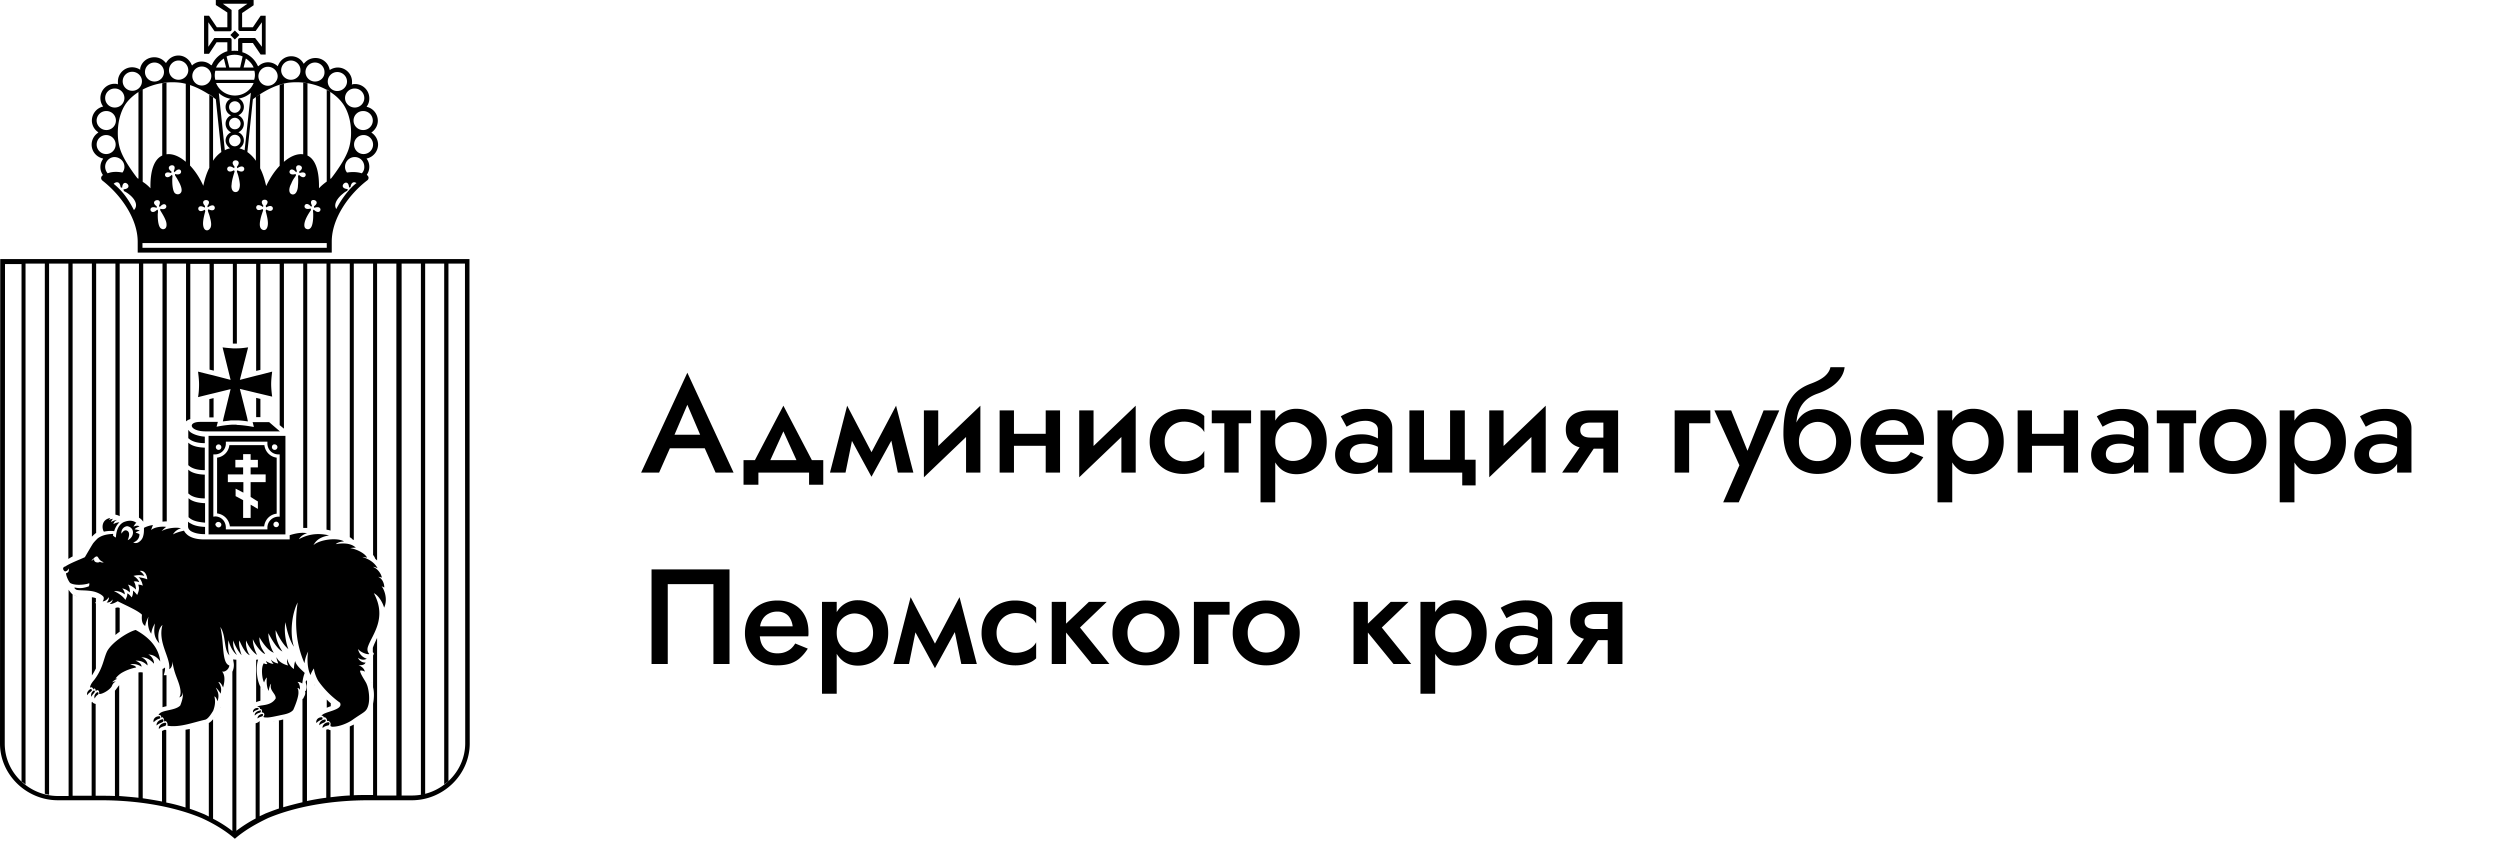
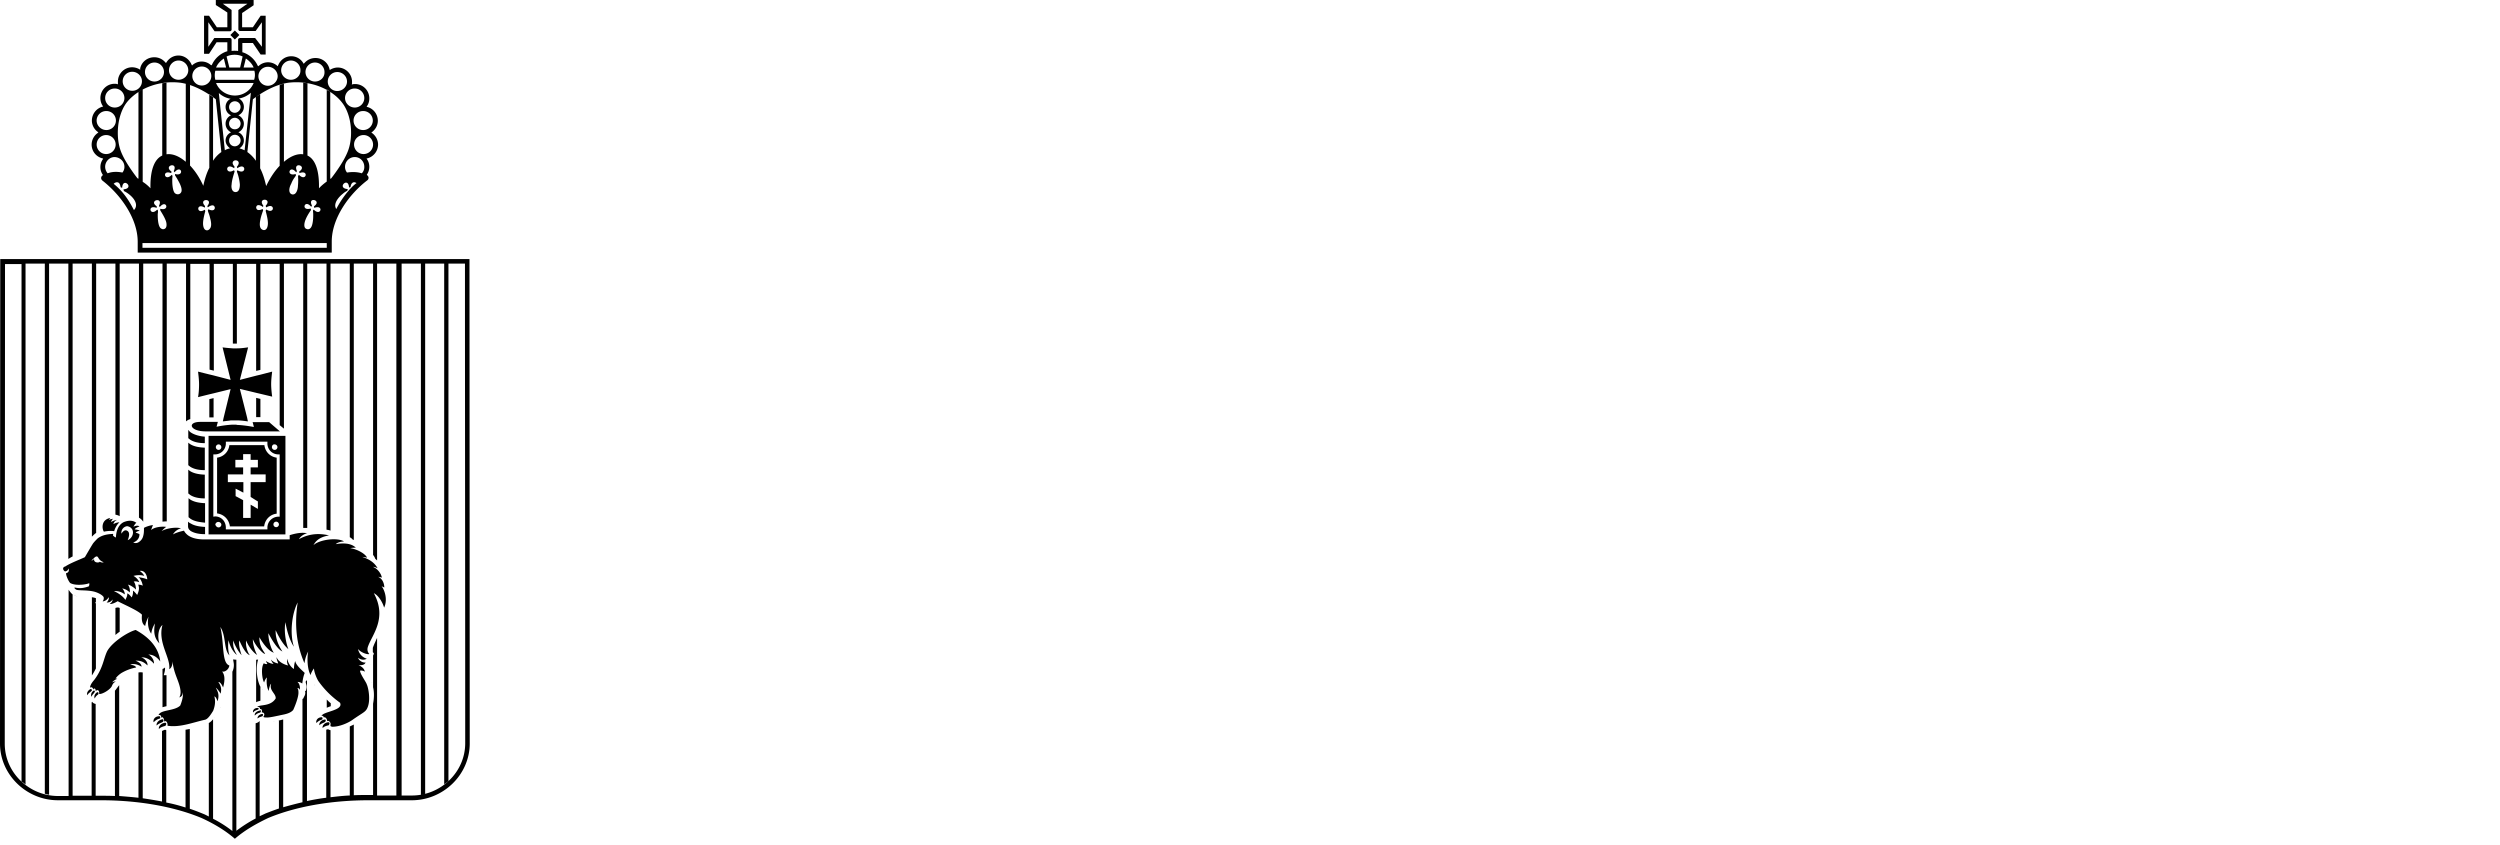
<svg xmlns="http://www.w3.org/2000/svg" width="222" height="75" fill="none">
  <path fill="#000" fill-rule="evenodd" d="M5.136 71.063h3.802c3.424 0 6.56.577 8.96 1.577 1.068.488 2.09 1.088 2.958 1.843.867-.755 1.89-1.333 2.957-1.843 2.401-1 5.514-1.577 8.96-1.577h3.802c2.78 0 5.137-2.265 5.137-5.041l-.023-43.015H.022L0 66.022c0 2.776 2.357 5.04 5.136 5.04Zm15.898 2.754c-.067.066-.134.088-.178.133l.178-.133Zm18.41-50.41v46.235c.133-.09.244-.178.378-.29V23.407h1.467c0 14.19.022 28.403.022 42.594 0 2.576-2.179 4.64-4.736 4.64h-.911V23.407h1.712v47.168a2.33 2.33 0 0 0 .378-.088v-47.08h1.69Zm-24.592 41.46h.045-.045Zm3.691-.644s.023 0 .023-.022l-.023.022Zm-.022.022s.022 0 .022-.022c0 .022 0 .022-.022.022Zm-.044.022c.022 0 .044-.022.044-.022-.022.022-.022.022-.044.022Zm-.023.023s.023 0 .023-.023l-.023.023Zm-.088.022h.066-.066Zm-.023 0h.023-.023Zm-.044.022h.044-.044Zm-.045 0h.023-.023Zm1.334-1.51c0-.022 0-.022.023-.044 0 0 0 .022-.023.044Zm-.555.955c.022-.022.022-.045.044-.045l-.044.045Zm5.625.244c.044 0 .067-.022.111-.022-.044.022-.067.022-.111.022Zm-.378.067h.067c0-.022-.023 0-.067 0Zm-.067 0h.067-.067Zm-.178.022h.067-.067Zm-.489 0h.067-.067Zm9.339-5.063.022-.022s0 .022-.022.022Zm-.067.089c0-.023 0 0 0 0 0-.023 0 0 0 0Zm.156 1.399c0-.023-.023-.045-.023-.067 0 .022.023.044.023.067Zm.066.089c0-.023-.022-.045-.022-.067 0 .022 0 .044.022.067Zm.067.177c0-.022-.022-.044-.022-.066l.022.066Zm-18.321 1.91v-2.754h-.245c.067-.244.134-.444.111-.688a.592.592 0 0 1-.222.133v3.398c.089-.022.222-.067.356-.089Zm8.493-1.466.023.023c0-.023 0-.023-.023-.023Zm0-.044.023.022c-.023 0-.023 0-.023-.022Zm-.066-.067.022.022-.022-.022Zm-.067-.11s0 .021.022.021c0 0-.022 0-.022-.022Zm-.022-.023s0 .022.022.022l-.022-.022Zm-.534 1.51c-.022.022-.022.022 0 0-.022.022-.022.022 0 0Zm.022-.022s-.022.022-.022.044l.022-.044Zm.023-.022c-.023 0-.023.022 0 0-.023 0-.023.022 0 0Zm0-.023c0 .023 0 .023 0 0 0 .023 0 .023 0 0Zm.11-3.864v3.776c.112-.067.245-.09.379-.134V60.96v.022c-.334-.622-.423-1.732-.2-2.42-.045.021-.112.021-.178.021Zm5.76 3.02c.022.023.044.045.044.067 0-.044-.022-.044-.045-.066Zm-.556-.754c.022.022.022.044.044.066-.022-.022-.044-.044-.044-.066Zm-.067-.111c.022.022.022.044.044.066-.022-.022-.044-.044-.044-.066Zm1.134 1.376v.733c.067-.022.222-.089.356-.133v-.267a2.448 2.448 0 0 1-.356-.333ZM6.804 52.942c.022 0 .022 0 .044.022-.022 0-.044-.022-.044-.022Zm-.134-.045c.023 0 .023 0 .045.023 0 0-.022 0-.045-.023Zm-.066-.022c.022 0 .044.022.066.022-.022 0-.044 0-.066-.022Zm-.045-.022c.022 0 .022.022.045.022-.023-.022-.045-.022-.045-.022Zm3.691 1.133v2.398c.133-.111.245-.2.378-.289v-2.11l-.133-.044a.8.8 0 0 0-.245.045ZM8.516 59.36v-5.774a.169.169 0 0 0-.09-.045c.023-.022.068-.044.09-.066v-.355c-.045-.023-.09-.023-.134-.045-.066-.022-.155-.022-.222-.044v6.95c.133-.2.245-.4.356-.621Zm10.072-23.917v1.62h.378v-1.71l-.378.09Zm4.536 1.599V35.42l-.378-.088v1.71h.378Zm-2.268-24.05a.503.503 0 0 1-.512-.512c0-.288.223-.51.512-.51.289 0 .511.222.511.51 0 .267-.244.511-.511.511ZM27.97 7.24a.844.844 0 1 1 .845-.844c.022.466-.356.844-.845.844Zm4.38 1.465a.844.844 0 0 1-.845.844c-.467 0-.867-.377-.867-.844a.85.85 0 0 1 .867-.844c.467 0 .845.378.845.844Zm.756 1.999a.85.85 0 0 1-.867.844.844.844 0 1 1 0-1.688.85.85 0 0 1 .867.844Zm-3.157-2.62a.844.844 0 1 1 0-1.688c.467 0 .867.377.867.844 0 .466-.4.843-.867.843Zm3.18 4.752a.844.844 0 1 1-1.689 0 .844.844 0 0 1 1.688 0Zm-22.08-4.13a.85.85 0 0 1-.867.843.844.844 0 1 1 0-1.688.85.85 0 0 1 .867.844Zm-.756 1.998a.844.844 0 0 1-.844.844c-.467 0-.868-.378-.868-.844a.85.85 0 0 1 .868-.844c.467 0 .845.378.845.844Zm-.022 2.132a.844.844 0 1 1-1.688 0 .844.844 0 0 1 1.688 0Zm1.468-6.463c.467 0 .867.378.867.844a.85.85 0 0 1-.867.844.844.844 0 1 1 0-1.688Zm2.823.023a.844.844 0 1 1-1.688 0 .844.844 0 0 1 1.688 0Zm8.094-3.02h-1.312c-.133 0-.2.066-.2.155v1c-.09-.023-.2-.023-.29-.023-.11 0-.2 0-.288.022v-1a.152.152 0 0 0-.156-.155h-1.378l-.534.778V1.976l.556.8h1.356a.152.152 0 0 0 .156-.156V.888l-.779-.555h2.18l-.8.555v1.71c0 .09.066.156.155.156H22.7l.556-.778v2.177l-.6-.778Zm-1.334 2.62h-.956l-.245-.977c.222-.111.467-.156.712-.156.244 0 .489.045.711.156l-.222.977Zm-1.245 0h-.89c.134-.333.4-.6.69-.8l.2.8Zm.778 4.02a.503.503 0 0 1-.512-.511c0-.289.223-.511.512-.511.289 0 .511.222.511.51 0 .267-.244.511-.511.511Zm.511.954c0 .289-.222.511-.511.511a.503.503 0 0 1-.512-.51c0-.29.223-.511.512-.511.267 0 .511.244.511.51Zm.356 2.377a4.024 4.024 0 0 0-.467-.178c.245-.133.4-.4.4-.689a.78.78 0 0 0-.489-.732.834.834 0 0 0 .49-.755c0-.334-.2-.622-.49-.755a.81.81 0 0 0 .49-.756c0-.31-.179-.6-.445-.732.4-.067.756-.245 1.067-.511l-.556 5.107Zm.8-7.351h-.889l.2-.8c.29.2.556.467.69.8Zm.045 1.088H19.12a1.622 1.622 0 0 1 0-.8h3.47a1.4 1.4 0 0 1-.023.8Zm-.045.289a1.786 1.786 0 0 1-1.667 1.11c-.734 0-1.401-.444-1.668-1.11h3.335Zm1.268.244a.844.844 0 1 1 0-1.688c.467 0 .867.378.867.844 0 .444-.4.844-.867.844Zm8.338 7.773c-.423-.134-.89-.134-1.312-.067a.79.79 0 0 1-.178-.51c0-.467.378-.867.867-.867.467 0 .845.378.845.866a.786.786 0 0 1-.222.578Zm-6.293-8.306c-.467 0-.867-.377-.867-.844 0-.466.378-.866.867-.866a.85.85 0 0 1 .845.866c.022.467-.378.844-.845.844Zm-14.785 7.728a.79.79 0 0 1-.178.51c-.445-.088-.912-.088-1.312.068a.888.888 0 0 1-.223-.578c0-.466.378-.866.845-.866.49.022.867.4.867.866Zm7.715-8.061a.844.844 0 1 1-1.688 0 .844.844 0 0 1 1.688 0Zm-2.913.333a.844.844 0 0 1-.845-.844c0-.466.378-.866.845-.866.467 0 .867.378.867.866 0 .467-.4.844-.867.844Zm4.58 6.085c-.177.044-.333.089-.467.178l-.533-5.086c.289.267.645.444 1.045.51a.8.8 0 0 0-.445.734c0 .333.2.621.49.732a.81.81 0 0 0-.49.755c0 .334.2.622.49.756-.29.133-.49.4-.49.732 0 .29.178.533.4.689Zm8.605 8.838H12.651v-.422h16.365v.422h.022Zm-16.787.422h17.21v-.977c0-2.087 1.556-4.22 3.157-5.44a.273.273 0 0 0 .11-.223c0-.089-.044-.155-.11-.222l-.045-.044.023-.045c.133-.2.2-.422.2-.666 0-.244-.067-.466-.2-.666l-.045-.067.089-.022a1.28 1.28 0 0 0 .934-1.221c0-.4-.2-.777-.534-1.022l-.066-.044.066-.045c.312-.244.512-.6.512-.999 0-.577-.378-1.066-.912-1.221l-.089-.023.044-.066c.134-.2.2-.422.2-.666v-.023c0-.71-.578-1.265-1.267-1.265-.066 0-.133 0-.2.022l-.089.022.023-.089v-.155c0-.71-.579-1.266-1.268-1.266-.222 0-.445.067-.645.178l-.066.044-.023-.089a1.264 1.264 0 0 0-1.245-.977 1.27 1.27 0 0 0-.978.444l-.067.067-.044-.067a1.223 1.223 0 0 0-1.067-.6c-.512 0-.957.312-1.157.8l-.044.089-.067-.067a1.246 1.246 0 0 0-.778-.288c-.311 0-.6.11-.823.31l-.066.045-.045-.067a2.235 2.235 0 0 0-1.267-1.154l-.09-.023V3.82h.935l.689 1.021h.445V1.4h-.445l-.69 1.022h-.955V1.155l1.022-.689V0h-3.357v.444l1.023.666v1.31h-.934l-.69-1.021h-.444v3.376h.445l.667-1.022h.956v.8l-.09.022c-.555.2-1.022.621-1.267 1.154l-.044.067-.067-.022c-.222-.2-.511-.311-.822-.311-.29 0-.556.111-.779.289l-.066.066-.045-.089c-.2-.466-.645-.799-1.156-.799-.445 0-.823.222-1.067.6l-.045.066-.066-.066a1.27 1.27 0 0 0-.979-.445c-.6 0-1.111.4-1.245.978v.133l-.067-.045a1.34 1.34 0 0 0-.644-.177c-.712 0-1.268.577-1.268 1.266v.244l-.089-.022c-.066-.023-.133-.023-.2-.023-.711 0-1.267.578-1.267 1.266 0 .244.067.489.2.689l.045.066-.09.022a1.286 1.286 0 0 0-.911 1.222c0 .4.2.777.511 1l.067.044-.067.066a1.273 1.273 0 0 0-.533 1.022c0 .577.378 1.066.934 1.221l.089.022-.045.09c-.133.199-.2.421-.2.665 0 .245.067.467.2.667l.022.044-.044.044a.273.273 0 0 0-.111.223c0 .088.044.155.11.222 1.602 1.243 3.136 3.353 3.136 5.44v.955h.022Zm2.513-8.727s.022 0 0 0Zm1.734.666c.022.022.044.022.044.044 0-.022-.022-.022-.044-.044Zm2.09-5.996v6.529c-.267.533-.423 1.088-.534 1.599-.289-.644-.689-1.288-1.178-1.799v-7.15c-.111-.045-.245-.067-.378-.112v6.929c-.467-.4-1.09-.755-1.712-.666V7.35c-.134.022-.245.022-.378.044v6.418c-.956.444-1.067 1.954-1.045 2.909a3.398 3.398 0 0 0-.69-.577V7.95c-.133.067-.244.156-.377.222v7.706a.169.169 0 0 0-.09-.044c-.444-.578-1.111-1.51-1.445-2.332-.511-1.266-.378-3.264.49-4.397.911-1.155 2.69-1.954 4.602-1.777 1.467.134 2.89 1.155 3.313 1.488l.49 4.686a2.73 2.73 0 0 0-.735.777V8.616c-.066-.066-.2-.155-.333-.244Zm6.559 6.018c.022-.022.045-.022.045-.044a.048.048 0 0 1-.045.044Zm-.022.045c0-.023 0 0 0 0 0-.023 0 0 0 0Zm1.867-.733h.023-.023Zm-.066 0h.044-.044Zm2.09-5.752v8.172c-.245.178-.49.378-.69.6.023-.955-.088-2.465-1.022-2.91V7.396c-.111-.022-.245-.022-.378-.044v6.35c-.623-.088-1.245.267-1.712.667V7.439c-.134.023-.245.067-.378.111v7.173c-.49.511-.89 1.155-1.2 1.8-.112-.49-.268-1.067-.534-1.578V8.372c-.134.089-.267.178-.378.244v5.663a3.152 3.152 0 0 0-.756-.777l.489-4.686c.422-.333 1.845-1.354 3.313-1.488 1.912-.177 3.69.6 4.602 1.777.89 1.133 1.023 3.131.49 4.397-.334.822-1.001 1.754-1.446 2.332-.022.022-.044.022-.089.044V8.172a1.251 1.251 0 0 0-.311-.222Zm-8.16-4.441.4-.4-.4-.4-.4.4.4.4Zm4.847 13.48c.044.288.378.377.556.155.133-.155.2-.444.2-.666.022-.2.022-.378.022-.578 0-.044-.022-.266 0-.288l.067-.09.022.023c.623.622.89-.489.044-.178h-.022l-.022-.133c.778-.533-.6-.91-.2-.044l-.067.11-.022-.022c-.578-.688-.912.422-.044.178h.022l.022.111c0 .022-.133.222-.156.245-.11.155-.2.333-.267.51-.088.156-.2.444-.155.666Zm-4.78.066c.333 0 .378-.422.378-.666a4.156 4.156 0 0 0-.267-1.155l.044-.11h.022c.8.465.779-.734 0-.2l-.022.021-.044-.133c.489-.555-.245-.733-.356-.422-.067.133.067.311.156.422l-.045.133-.022-.022c-.778-.533-.8.666 0 .2h.022l.045.111c-.112.355-.245.777-.267 1.155-.045.266.022.666.355.666Zm-4.803-.067c.044-.222-.067-.488-.156-.688a9.621 9.621 0 0 0-.267-.489c-.022-.022-.133-.222-.155-.244v-.11h.022c.845.221.534-.867-.044-.179l-.023.023-.066-.111c.422-.866-.979-.489-.2.044l-.023.133h-.022c-.845-.31-.578.8.044.178l.023-.022.066.089c0 .022-.022.244-.022.288 0 .2 0 .378.022.578.023.2.067.51.2.666.223.2.534.111.6-.155Zm11.473 3.243c.133-.156.178-.467.2-.667.022-.2.022-.377.022-.577 0-.022-.022-.266-.022-.289l.067-.088.022.022c.622.622.89-.489.044-.178h-.022l-.022-.133c.578-.4-.045-.71-.223-.489-.088.111-.022.311.045.422l-.067.111-.022-.022c-.578-.688-.912.422-.044.178h.022l.022.133c-.2.289-.422.644-.534 1-.066.221-.133.621.178.688.111.044.245 0 .334-.111Zm-4.47-.023c.045.112.156.2.29.223.311.022.378-.378.378-.6 0-.355-.111-.755-.2-1.11l.044-.111h.022c.756.466.779-.667 0-.2h-.022l-.044-.134c.644-.688-.779-.755-.2 0l-.045.111-.022-.022c-.134-.11-.467-.266-.556-.022-.044.089 0 .2.067.267.133.088.333.022.467-.045h.022l.044.111c0 .022-.089.245-.089.267a4.053 4.053 0 0 0-.155.555c-.045.222-.09.51 0 .71Zm-8.893-1.532v-.133h.022c.845.222.534-.866-.044-.178l-.023.023-.066-.112c.422-.843-.979-.488-.2.045v.133h-.023c-.845-.31-.578.8.045.178l.022-.022.067.088c0 .023 0 .245-.022.29 0 .199 0 .377.022.576.022.2.067.49.2.667.089.088.222.155.333.11.29-.066.245-.488.178-.688-.11-.333-.333-.688-.511-.977Zm4.47 1.533c.088-.2.044-.49 0-.689-.045-.178-.09-.377-.157-.555a1.867 1.867 0 0 1-.088-.267l.044-.11h.022c.134.066.334.133.467.044a.212.212 0 0 0 .067-.267c-.09-.244-.423-.088-.556.023l-.044.022-.045-.111c.6-.733-.845-.689-.2 0l-.022.133h-.023c-.755-.466-.733.666 0 .2h.023l.044.11c-.089.334-.2.756-.2 1.111 0 .222.067.622.378.6.133-.022.222-.111.29-.244Zm-6.805-1.555a.61.61 0 0 0 .178-.333c.09-.555-.6-1.133-1.067-1.355l-.045-.155h.023c1-.089-.067-1.133-.134-.156v.023l-.133-.045c-.045-.2-.089-.422-.29-.444-.11-.022-.244.044-.333.133.867.71 1.334 1.444 1.801 2.332Zm19.767-2.398c-.09-.045-.178-.09-.267-.067-.178.044-.245.244-.267.422l-.133.044v-.022c-.067-.977-1.134.067-.134.156h.023l-.045.155a1.573 1.573 0 0 0-.4.267c-.311.244-.712.688-.667 1.11.022.089.044.178.089.244.489-.955 1.223-1.887 1.8-2.31Zm2.223 35.82c.089 0 .2.089.245.089-.023-.511-.267-.822-.534-.933.045-.022.267.044.311.066-.022-.244-.289-.755-.778-.954.156-.023.311.088.4.11-.355-.643-.978-.865-1.356-.999.133 0 .334.045.422.067-.133-.333-.867-.755-1.49-.844.157-.044.401-.044.49-.044-.422-.422-1.178-.422-1.779-.311.156-.156.423-.222.734-.245-.623-.377-2.201-.155-2.713.334.334-.667 1.023-.8 1.379-.867-1.178-.288-2.068 0-2.668.334.155-.29.489-.467.734-.533-.245-.023-.623-.111-1.557.177v.378h-7.56c-.51 0-1.067-.067-1.49-.378-.133-.11-.266-.244-.333-.4-.4.09-.756.2-.978.334.067-.156.356-.467.711-.533-.333-.133-1.245-.045-1.734.244.067-.067.267-.289.423-.377-.4-.067-1.09.022-1.357.288.045-.089.067-.2.178-.444-.244 0-.667.156-.8.244 0 .245 0 .489-.067.71a.844.844 0 0 1-.311.49c-.156.133-.356.2-.578.088.422-.133.555-.466.555-.71 0-.045-.177-.111-.333-.156.067-.11.245-.133.356-.177-.045-.045-.312-.111-.445-.111.045-.134.334-.222.422-.267-.177-.133-.4-.022-.533.022.089-.155.2-.333.267-.333-.067-.044-.378-.333-1.023-.11-.222.066-.756.354-.8 1.398-.134-.022-.134-.089-.245-.133-.022-.111.022-.156-.022-.178-.512.023-.979.111-1.357.4-.133.133-.31.31-.422.466-.222.356-.423.711-.712 1.2-.31.155-1.267.51-1.734.821-.333.089-.178.378-.022.444.2-.044.245-.11.311-.266.067.244-.022.377-.222.422-.022.155.155.622.356.866.467.288 1.49.133 1.69.022.044.067 0 .267-.045.289-.356.11-.69.222-1.245.089-.022.088.022.11.111.177.178.133.934.022 1.645.2.4.111.756.333.823.489.022.089.022.222-.089.377.311-.044.423-.222.556-.377 0 0 .022.266-.2.466.244.022.378-.067.533-.267-.022.156-.066.267-.266.4.2.045.578-.155.711-.244.578.31 1.801.822 2.157 1.2-.022.243-.067.799.289.998.022-.177.111-.444.289-.821-.089.466-.067 1.066.245 1.51.044-.289.11-.555.333-.91-.111.621-.133 1.243.4 1.776-.2-.577-.11-1.332.267-1.643-.445 1.576.734 2.887.6 3.93.245-.133.29-.466.29-.71.11 1.066.51 1.62.666 2.354.067.31.09.6-.066.866.222-.09.289-.2.311-.467.067.467-.156 1-.222 1.177-.49.511-1.779.356-1.935.866.023-.022.267-.088.245.245.133-.222.311.177.244.333.2-.178.356.133.312.355 1.09.178 2.245-.289 3.335-.533.289-.066.578-.577.711-.777.112-.267.267-.8.112-1.288.133.022.2.2.289.422.178-.578.022-.844-.156-1.2.089.045.356.378.422.534.134-.489-.022-.778-.2-1.044.2 0 .356.333.423.488.2-.71.133-1.154-.09-1.42.268.088.623-.223.646-.534-.69-.222-.445-1.932-.8-3.42.533.8.288 2.066.822 2.532-.111-.2-.178-.888-.09-1.355.068.378.335 1 .735 1.31-.111-.244-.4-.621-.312-1.287.134.488.512 1.065.734 1.31-.044-.133-.311-.889-.2-1.31.245.555.578 1.199.934 1.31-.2-.222-.4-.822-.334-1.31.2.533.645 1.088.979 1.288-.023-.023-.4-.755-.378-1.4.2.533.845 1.288 1.09 1.31-.112-.244-.535-.643-.512-1.487.311.555.822 1.243 1.29 1.377-.2-.2-.512-1.11-.49-1.733.245.467.756 1.4 1.245 1.622-.089-.134-.644-.933-.6-1.888.422.91.8 1.4 1.134 1.688-.111-.244-.445-1.355-.267-2.399.178 1.066.511 1.844.756 2.177-.378-1.11-.2-2.932.334-3.931-.312 2.043-.09 3.82.6 5.396.067-.4.133-.666.334-1.043-.112.555-.09 1.599.222 2.11-.022-.112.178-.467.289-.6.022.377.267.932.4 1.132.756 1.066 1.579 1.666 1.912 1.91.356.71-1.6.777-1.645 1.2.044-.09.2-.023.2.11.156-.089.334.178.289.333.133-.11.378.111.311.311-.022.178.045.134.134.178.645.022 1.49-.355 1.867-.644.89-.622 1.134-.666 1.29-1.066.289-.666.067-1.777-.067-2.043-.044-.2-.6-.933-.6-1.221.133-.045.334.022.422.088-.022-.244-.266-.466-.555-.577.4.022.578-.089.622-.244-.156.044-.556-.09-.667-.422.156.133.467.266.778.089a1.11 1.11 0 0 1-.778-.867c.222.311.867.533 1 .445-.2-.222-.2-.467-.088-.733.355-.977 1.69-2.465.489-4.664.445.2.823.91.912 1.288.4-.843-.09-1.798-.223-1.887ZM8.36 49.656c-.067.021-.133.132-.244.11.155-.133.11-.089.31-.288.379-.245.179.244.779.444-.089.066-.311 0-.334-.045-.088.133-.578.09-.51-.222Zm3.936 1.598c.2.133.355.533.378.755a.815.815 0 0 0-.4-.089c.133.333.044.6-.09.91-.11-.11-.222-.288-.378-.377.023.245-.022.4-.11.6-.134-.156-.245-.311-.401-.355.044.2-.111.444-.156.577-.2-.311-.667-.644-1.022-.777 0 0 .511-.09.956.288.022-.133-.045-.355-.223-.533.245.045.445.134.667.356.045-.156 0-.489-.155-.689.244.023.711.4.711.444 0-.155-.044-.577-.2-.71.134-.067.356 0 .49.044-.067-.2-.29-.444-.512-.555.133-.044.6-.133.956 0-.067-.178-.245-.333-.4-.444.489-.089.667.466.667.755-.178-.089-.467-.156-.778-.2Zm-1.001-4.53c.734.133.623 1 .044 1.243.112-.266.223-.666-.022-.821-.2-.133-.378 0-.533.244a.581.581 0 0 1 .511-.666Zm-1.156.444c.067-.244.244-.6.467-.777-.156-.023-.4.066-.534.155.045-.244.223-.333.311-.377-.066 0-.333.066-.533.2.044-.09.111-.267.222-.311-.067.022-.289.044-.4.11a.706.706 0 0 1 .133-.177c-.845.155-.756.977-.578 1.221.29-.066.645-.088.912-.044Zm3.535 11.77c.022-.222-.133-.644-.511-.822.267.022.667.067 1.067.622-.178-1.755-1.846-2.598-2.179-2.798-.645.155-2.09 1.066-2.535 1.887-.333.689-.355 1.488-1.134 2.532-.31.355-.4.577-.378.733.023-.111.267-.089.267.155.067-.177.245-.133.223.133.2-.222.355-.022.31.245.245.044.912-.333 1.113-.666.044-.09.11-.334.355-.422-.044-.045-.2 0-.311.066.089-.155.378-.31.445-.31-.045-.023-.09-.067-.156-.023.133-.2.356-.4.578-.533a4.11 4.11 0 0 1 1.268-.466c-.067-.156-.312-.222-.534-.244.267-.134.711-.023 1 .177.023-.2-.178-.4-.533-.533.4-.022.711.067 1.067.422.044-.31-.267-.644-.556-.71.534-.067.979.377 1.134.555Zm-5.047 2.531c-.311.2-.267.511-.2.556.044-.2.267-.334.311-.378.045-.222-.089-.178-.111-.178Zm-.29-.155c-.31.2-.266.51-.2.555.045-.2.223-.289.268-.422.066-.089-.045-.133-.067-.133Zm-.266-.133-.067.022c-.31.2-.31.466-.222.533.022-.178.245-.244.378-.422.022-.044-.067-.156-.089-.133Zm18.988-1.422c-.111-.133-.778-.644-.845-1.066a2.27 2.27 0 0 0-.11.711c-.29-.155-.579-.622-.579-.91-.044.11-.067.4.067.6-.445-.09-.934-.4-1.023-.734-.044.156.111.422.133.556-.289-.045-.556-.222-.645-.356 0 .045.134.311.245.4-.378-.044-.622-.222-.69-.267.023.067.09.2.134.267-.11.022-.244 0-.311-.067-.29.356-.156 1.466.022 1.71.045-.2.178-.4.245-.444 0 0-.111.666.155 1.2.023-.178.112-.578.223-.645-.2.622.445.866.4 1.31-.49.778-1.49.49-1.645.778.11-.067.333.022.222.2.133-.134.267.066.178.266.089-.044.378.089.155.378.023.066.178.066.267.066.245.022.8-.11 1.134-.177.356-.09.934-.134 1.245-.489.156-.333.467-1.11.467-1.532 0-.089 0-.333-.11-.422.133.022.2.044.244.178.022-.334-.067-.6-.223-.711.178-.022.356.089.423.133.022-.022.044-.51.222-.933Zm2.09 4.375c-.422.045-.556.4-.489.511.156-.178.467-.222.534-.244.155-.245 0-.267-.045-.267Zm-.289-.244c-.422.044-.556.4-.489.51.156-.177.4-.2.511-.31.09-.111.023-.2-.022-.2Zm-.267-.2h-.066c-.423.044-.49.4-.423.51.156-.177.356-.266.512-.31.044-.022.022-.2-.023-.2Zm-5.314-.289c-.333.045-.444.311-.4.4.133-.133.378-.178.423-.2.133-.177 0-.2-.023-.2Zm-.155-.333-.111.045c-.29.066-.445.288-.379.422a.838.838 0 0 1 .423-.245c.156-.044.111-.222.067-.222Zm-.245-.2h-.067c-.333.045-.378.311-.333.4.111-.155.289-.2.4-.244.223-.089.022-.156 0-.156Zm-8.227 1.31c-.466.067-.6.445-.533.556.155-.2.511-.244.578-.289.155-.244 0-.266-.045-.266Zm-.2-.31c-.467.066-.6.444-.533.555.178-.2.422-.222.556-.333.088-.111.022-.222-.023-.222Zm-.267-.267h-.088c-.467.045-.512.444-.445.533.178-.2.378-.288.556-.333.044 0 .022-.2-.023-.2Zm2.69-17.566c-.044-.044-.088-.066-.133-.11v-1.688c.045.044.09.066.134.11.267.178.69.312 1.334.334v1.732c-.378-.044-.956-.089-1.334-.378Zm4.159-8.305c.489.022.978.089 1.467.178h.045l-.112-.422h1.468l.956.821H18.277c-1.446 0-1.668-.843-.49-.843h1.557l-.111.421h.044a9.761 9.761 0 0 1 1.379-.177h.222c.067 0 .111 0 .156.022Zm.978-.311c-.334-.044-.645-.089-.978-.089h-.356c-.111 0-.222 0-.311.022-.2.023-.378.045-.579.067l.067-.31.623-2.555-1.534.378-.378.089-.979.244c.067-.378.09-.755.09-1.133 0-.377-.045-.755-.09-1.132l.979.244.378.089 1.534.4-.712-2.887c.312.044.6.066.912.089h.378c.333 0 .645-.045.978-.09l-.733 2.888 1.467-.378.378-.089L24.169 33c-.045.377-.09.733-.09 1.11 0 .378.045.755.09 1.11l-1.023-.244-.378-.089-1.468-.355.645 2.554.067.333Zm2.134 2.287c0 .134.112.245.245.245a.246.246 0 0 0 .245-.245.247.247 0 0 0-.245-.244c-.133-.022-.244.089-.244.244Zm-4.735.245a.246.246 0 0 0 .244-.245.247.247 0 0 0-.244-.244.247.247 0 0 0-.245.244c0 .134.111.245.245.245Zm0 6.884a.247.247 0 0 0 .244-.244c0-.023 0-.067-.022-.09a.273.273 0 0 0-.245-.155c-.11 0-.2.067-.244.156-.022.022-.022.066-.022.089.044.133.155.244.289.244Zm4.335.022c0-.533.423-.955.956-.977h.134v-5.53h-.134a.967.967 0 0 1-.956-.977v-.155h-3.69v.155a.967.967 0 0 1-.957.977h-.155V45.88l.155-.022c.4 0 .756.244.89.622.044.11.066.244.066.377v.156H23.746v-.156Zm-.289-.111h-3.046a.785.785 0 0 0-.044-.222 1.289 1.289 0 0 0-1.09-.933V40.64a1.252 1.252 0 0 0 1.09-1.11h3.112a1.252 1.252 0 0 0 1.09 1.11v4.974c-.6.067-1.045.533-1.112 1.133Zm1.067-.422a.247.247 0 0 0-.244.244c0 .134.111.245.244.245a.247.247 0 0 0 .245-.245.247.247 0 0 0-.244-.244Zm-2.934-1.91v1.577h.667v-1.177l.489.289.155.088v-.666l-.155-.088-.49-.311v-1.31h1.335v-.689h-1.335v-.622h.645v-.666h-.645v-.51h-.666v.51H20.9v.666H21.59v.622h-1.357v.688h1.379v.933l-.556-.289-.134-.066v.666l.134.067.534.288Zm-3.402-.155c-.356 0-.934-.045-1.334-.333-.045-.045-.09-.067-.134-.111v-2.11c.045.044.09.067.134.111.266.178.689.311 1.334.333v2.11Zm0-2.51c-.356 0-.934-.044-1.334-.333-.045-.044-.09-.066-.134-.11v-2c.045.045.09.067.134.112.266.177.667.31 1.334.333v1.998Zm0-2.398c-.356 0-.934-.044-1.334-.333-.045-.044-.09-.067-.134-.111v-.733c.045.044.09.111.134.156.333.288.956.422 1.334.444v.577Zm.333 7.129v-7.773h6.826v8.75h-6.826V46.48Zm-1.378.11c.267.112.6.178 1.067.2v.644c-.578 0-.978-.11-1.245-.266a.39.39 0 0 1-.111-.089l-.067-.066a.475.475 0 0 1-.089-.267v-.421c.044.043.089.066.133.11.112.045.2.111.312.156ZM2.268 69.665V23.406H3.98v47.08c.133.022.245.066.378.088V23.406H6.07v26.227c.111-.067.245-.156.378-.222V23.406H8.16v24.25c.111-.11.245-.244.378-.333V23.406h1.712v22.296c.133.023.267.067.378.134v-22.43h1.712V45.97c.156.089.267.2.378.355V23.406h1.712v22.918c.133-.022.245-.022.378-.022V23.406h1.712V37.42a.874.874 0 0 1 .378-.2V23.43h1.712v9.393l.378.089v-9.483h1.69v7.085h.356v-7.085h1.712v9.505l.378-.089v-9.416h1.712v14.324l.378.311V23.406h1.712V46.88h.356V23.406h1.712v23.629c.133.022.266.044.378.089h-.023V23.406h1.712v24.295c.111.067.2.133.267.222.022 0 .067.022.09.022V23.406h1.711v25.872c.09.11.156.222.2.355.067.044.111.089.156.133v-26.36h1.712v47.235h-1.712V56.65c-.089.177-.156.355-.245.532-.022.067-.089.2-.133.356v.377l.089.09-.022.11c0 .022-.023.044-.045.089v2.842-.022c.111.467.09.977 0 1.466v8.106h-.422c-.423 0-.867 0-1.29.022v-6.285l.067-.022c-.134.067-.29.133-.423.2v6.129c-.578.022-1.134.089-1.712.155v-5.951c-.066-.022-.155-.045-.222-.089-.044.022-.111.022-.156.044v6.04c-.578.067-1.156.178-1.712.29V60.425c-.044 0-.089.022-.11.11-.023.134.133.334.066.6l-.045.222-.089-.022a.61.61 0 0 1-.066.51l-.111.223-.045-.022v9.194c-.578.133-1.156.288-1.712.444V63.89c-.111.022-.245.067-.378.089v7.817c-.4.133-.8.288-1.2.444-.178.089-.334.155-.512.244v-8.46a.644.644 0 0 1-.356.2v8.46c-.6.31-1.178.688-1.712 1.088v-15.19c-.111 0-.2-.022-.289-.022.022.178.067.311.067.489 0 .222-.045.422-.133.6v14.145a10.625 10.625 0 0 0-1.713-1.088v-8.838c-.11.133-.244.266-.378.333v8.305c-.177-.088-.333-.177-.511-.244-.378-.155-.778-.31-1.178-.444v-7.084c-.134.022-.245.044-.378.066v6.907a14.896 14.896 0 0 0-1.712-.444v-6.418c-.023-.022-.067-.022-.09-.045-.11.023-.2.067-.288.112v6.262c-.579-.111-1.134-.2-1.712-.289v-11.17a1.081 1.081 0 0 0-.378 0v11.126c-.579-.067-1.157-.111-1.712-.156v-9.837c-.134.155-.245.333-.378.488v9.35c-.445-.023-.868-.023-1.312-.023h-.4v-8.15l.066.022-.2-.066a.395.395 0 0 1-.178-.156l-.066.111.022-.022v8.261h-1.69V52.786l.022.023a1.964 1.964 0 0 1-.378-.445v18.321h-.934c-2.557 0-4.736-2.065-4.736-4.641 0-14.19.023-28.403.023-42.593h1.467v45.946c.111.067.223.156.356.267Z" clip-rule="evenodd" />
-   <path fill="#000" d="m58.84 39.805.264-1.2h3.9l.277 1.2h-4.44Zm2.196-3.864-1.32 3.084-.023.312-1.164 2.628h-1.597l4.104-8.868 4.105 8.868h-1.597l-1.14-2.556-.036-.348-1.332-3.12Zm8.529 2.364-1.5 3.3-1.344-.144 2.844-5.436 2.844 5.436-1.344.144-1.5-3.3Zm2.28 3.66h-4.5v1.08h-1.32v-2.184h7.08v2.184h-1.26v-1.08Zm7.882 0-.84-4.14.684-1.8 1.536 5.94h-1.38Zm-2.7-1.128 2.544-4.812.12 2.124-2.304 4.188-.36-1.5Zm.36 1.5-2.28-4.188.12-2.124 2.52 4.812-.36 1.5Zm-3.684-.372 1.524-5.94.696 1.8-.84 4.14h-1.38Zm13.295-4.32-4.956 4.74.06-1.62 4.956-4.74-.06 1.62Zm-3.684-1.2v4.476l-1.272 1.464v-5.94h1.272Zm3.744-.42v5.94h-1.272V37.49l1.272-1.464Zm2.273 3.564v-1.068h4.224v1.068h-4.224Zm3.528-3.144h1.273v5.52h-1.273v-5.52Zm-4.091 0h1.272v5.52h-1.273v-5.52Zm12.023 1.2-4.956 4.74.06-1.62 4.956-4.74-.06 1.62Zm-3.684-1.2v4.476l-1.272 1.464v-5.94h1.272Zm3.744-.42v5.94h-1.272V37.49l1.272-1.464Zm2.573 3.18c0 .352.076.66.228.924.152.256.356.46.612.612.264.152.556.228.876.228.264 0 .516-.04.756-.12.24-.08.452-.192.636-.336.184-.144.32-.304.408-.48v1.428c-.192.192-.452.344-.78.456a3.324 3.324 0 0 1-1.08.168c-.568 0-1.08-.12-1.536-.36a2.843 2.843 0 0 1-1.068-1.02 2.927 2.927 0 0 1-.384-1.5c0-.568.128-1.068.384-1.5.264-.432.62-.768 1.068-1.008a3.162 3.162 0 0 1 1.536-.372c.392 0 .752.056 1.08.168.328.112.588.264.78.456v1.428a1.253 1.253 0 0 0-.42-.48 2.099 2.099 0 0 0-.636-.336c-.24-.08-.488-.12-.744-.12-.32 0-.612.076-.876.228-.256.152-.46.36-.612.624a1.795 1.795 0 0 0-.228.912Zm4.181-2.76h3.492v1.14h-3.492v-1.14Zm1.116.24h1.272v5.28h-1.272v-5.28Zm4.521 7.92h-1.308v-8.16h1.308v8.16Zm4.572-5.4c0 .608-.124 1.132-.372 1.572a2.616 2.616 0 0 1-.984.996 2.723 2.723 0 0 1-1.332.336c-.472 0-.884-.116-1.236-.348a2.365 2.365 0 0 1-.804-1.008c-.184-.44-.276-.956-.276-1.548 0-.6.092-1.116.276-1.548.192-.432.46-.764.804-.996a2.14 2.14 0 0 1 1.236-.36c.48 0 .924.116 1.332.348.408.224.736.552.984.984.248.432.372.956.372 1.572Zm-1.344 0c0-.368-.076-.68-.228-.936a1.443 1.443 0 0 0-.612-.588 1.693 1.693 0 0 0-.828-.204 1.47 1.47 0 0 0-.732.204c-.24.128-.44.32-.6.576-.152.256-.228.572-.228.948s.076.692.228.948c.16.256.36.452.6.588.24.128.484.192.732.192.304 0 .58-.064.828-.192.256-.136.46-.332.612-.588.152-.264.228-.58.228-.948Zm3.395 1.128c0 .168.044.308.132.42.096.112.22.2.372.264.152.056.324.084.516.084.28 0 .532-.044.756-.132.224-.088.4-.228.528-.42.128-.192.192-.448.192-.768l.192.624c0 .352-.092.656-.276.912-.184.248-.432.44-.744.576-.312.128-.66.192-1.044.192-.36 0-.688-.064-.984-.192a1.664 1.664 0 0 1-.696-.564c-.168-.256-.252-.572-.252-.948s.096-.7.288-.972c.192-.272.464-.48.816-.624.36-.144.78-.216 1.26-.216.32 0 .604.04.852.12.256.08.468.172.636.276.168.104.284.196.348.276v.684a2.548 2.548 0 0 0-.756-.396 2.73 2.73 0 0 0-.888-.132c-.272 0-.504.04-.696.12a.867.867 0 0 0-.42.324.886.886 0 0 0-.132.492Zm-.288-2.436-.516-.924c.248-.152.564-.3.948-.444a3.744 3.744 0 0 1 1.32-.216c.456 0 .856.068 1.2.204.344.136.612.332.804.588.2.248.3.556.3.924v3.936h-1.272v-3.792a.654.654 0 0 0-.324-.588c-.208-.144-.464-.216-.768-.216-.264 0-.508.032-.732.096a3.11 3.11 0 0 0-.588.228c-.16.08-.284.148-.372.204Zm10.497 2.928h.96v2.28h-1.188v-1.14h-4.692v-5.52h1.296v4.38h2.316v-4.38h1.308v4.38Zm7.127-3.18-4.956 4.74.06-1.62 4.956-4.74-.06 1.62Zm-3.684-1.2v4.476l-1.272 1.464v-5.94h1.272Zm3.744-.42v5.94h-1.272V37.49l1.272-1.464Zm2.838 5.94h-1.38l1.896-2.736h1.32l-1.836 2.736Zm3.588 0h-1.308v-5.52h1.308v5.52Zm-.828-3.108v.984h-1.716a3.14 3.14 0 0 1-1.044-.168 1.702 1.702 0 0 1-.768-.552c-.192-.256-.288-.588-.288-.996 0-.408.096-.732.288-.972.192-.248.448-.428.768-.54a3.14 3.14 0 0 1 1.044-.168h1.716v1.08h-1.608c-.2 0-.368.024-.504.072a.645.645 0 0 0-.312.216.604.604 0 0 0-.108.372c0 .16.036.288.108.384a.645.645 0 0 0 .312.216c.136.048.304.072.504.072h1.608Zm5.851-2.412h3.168v1.14h-1.884v4.38h-1.284v-5.52Zm9.289 0-3.6 8.16h-1.38l1.44-3.288-2.22-4.872h1.488l1.764 4.368-.612-.036 1.728-4.332h1.392Zm3.404 1.02.06-1.14c.56 0 1.06.124 1.5.372.44.248.784.588 1.032 1.02.256.432.384.928.384 1.488 0 .552-.128 1.048-.384 1.488a2.754 2.754 0 0 1-1.056 1.02c-.44.248-.952.372-1.536.372a3.098 3.098 0 0 1-1.56-.396c-.456-.272-.816-.676-1.08-1.212-.264-.536-.396-1.2-.396-1.992l1.38.72c0 .344.072.648.216.912.152.256.352.46.6.612.248.144.528.216.84.216.312 0 .592-.072.84-.216a1.66 1.66 0 0 0 .588-.612c.144-.264.216-.568.216-.912 0-.344-.072-.648-.216-.912a1.548 1.548 0 0 0-.588-.612 1.642 1.642 0 0 0-.84-.216Zm-2.244 1.74c0-.448.056-.848.168-1.2.112-.36.268-.664.468-.912.208-.248.452-.436.732-.564.28-.136.592-.204.936-.204l-.06 1.14c-.192 0-.388.04-.588.12a1.557 1.557 0 0 0-.528.336c-.16.144-.292.324-.396.54a1.815 1.815 0 0 0-.144.744h-.588Zm-.792-.72c0-.752.068-1.416.204-1.992a3.437 3.437 0 0 1 .744-1.464c.36-.408.856-.728 1.488-.96.544-.2.956-.42 1.236-.66.28-.248.448-.516.504-.804h1.26c-.04.352-.168.68-.384.984-.216.304-.5.572-.852.804a5.342 5.342 0 0 1-1.176.564c-.496.176-.884.416-1.164.72-.272.304-.46.648-.564 1.032a4.479 4.479 0 0 0-.156 1.176l.12 1.26-1.26-.66Zm7.612 1.02v-.888h3.468a1.765 1.765 0 0 0-.216-.684 1.063 1.063 0 0 0-.444-.456 1.384 1.384 0 0 0-.708-.168c-.288 0-.548.064-.78.192-.232.12-.416.3-.552.54a1.609 1.609 0 0 0-.204.828l-.024.336c0 .408.064.748.192 1.02.136.264.32.464.552.6.24.128.516.192.828.192.256 0 .48-.036.672-.108.2-.072.376-.172.528-.3.152-.136.28-.292.384-.468l1.116.456a3.814 3.814 0 0 1-.636.78c-.232.224-.52.4-.864.528-.336.12-.756.18-1.26.18-.568 0-1.064-.124-1.488-.372a2.568 2.568 0 0 1-.984-1.02 3.141 3.141 0 0 1-.348-1.488 3.615 3.615 0 0 1 .048-.588c.08-.456.24-.856.48-1.2.248-.344.572-.612.972-.804.4-.192.86-.288 1.38-.288.568 0 1.056.116 1.464.348.416.224.736.548.96.972.224.416.336.916.336 1.5v.168c0 .056-.008.12-.024.192h-4.848Zm7.38 5.1h-1.308v-8.16h1.308v8.16Zm4.572-5.4c0 .608-.124 1.132-.372 1.572a2.616 2.616 0 0 1-.984.996 2.723 2.723 0 0 1-1.332.336c-.472 0-.884-.116-1.236-.348a2.365 2.365 0 0 1-.804-1.008c-.184-.44-.276-.956-.276-1.548 0-.6.092-1.116.276-1.548.192-.432.46-.764.804-.996a2.14 2.14 0 0 1 1.236-.36c.48 0 .924.116 1.332.348.408.224.736.552.984.984.248.432.372.956.372 1.572Zm-1.344 0c0-.368-.076-.68-.228-.936a1.443 1.443 0 0 0-.612-.588 1.693 1.693 0 0 0-.828-.204 1.47 1.47 0 0 0-.732.204c-.24.128-.44.32-.6.576-.152.256-.228.572-.228.948s.076.692.228.948c.16.256.36.452.6.588.24.128.484.192.732.192.304 0 .58-.064.828-.192.256-.136.46-.332.612-.588.152-.264.228-.58.228-.948Zm3.143.384v-1.068h4.224v1.068h-4.224Zm3.528-3.144h1.272v5.52h-1.272v-5.52Zm-4.092 0h1.272v5.52h-1.272v-5.52Zm7.835 3.888c0 .168.044.308.132.42.096.112.22.2.372.264.152.056.324.084.516.084.28 0 .532-.044.756-.132.224-.088.4-.228.528-.42.128-.192.192-.448.192-.768l.192.624c0 .352-.092.656-.276.912-.184.248-.432.44-.744.576-.312.128-.66.192-1.044.192-.36 0-.688-.064-.984-.192a1.664 1.664 0 0 1-.696-.564c-.168-.256-.252-.572-.252-.948s.096-.7.288-.972c.192-.272.464-.48.816-.624.36-.144.78-.216 1.26-.216.32 0 .604.04.852.12.256.08.468.172.636.276.168.104.284.196.348.276v.684a2.548 2.548 0 0 0-.756-.396 2.73 2.73 0 0 0-.888-.132c-.272 0-.504.04-.696.12a.867.867 0 0 0-.42.324.886.886 0 0 0-.132.492Zm-.288-2.436-.516-.924c.248-.152.564-.3.948-.444a3.744 3.744 0 0 1 1.32-.216c.456 0 .856.068 1.2.204.344.136.612.332.804.588.2.248.3.556.3.924v3.936h-1.272v-3.792a.654.654 0 0 0-.324-.588c-.208-.144-.464-.216-.768-.216-.264 0-.508.032-.732.096a3.11 3.11 0 0 0-.588.228c-.16.08-.284.148-.372.204Zm4.81-1.452h3.492v1.14h-3.492v-1.14Zm1.116.24h1.272v5.28h-1.272v-5.28Zm2.665 2.52c0-.568.128-1.068.384-1.5.264-.432.62-.768 1.068-1.008a3.093 3.093 0 0 1 1.524-.372c.568 0 1.072.124 1.512.372.448.24.804.576 1.068 1.008.264.432.396.932.396 1.5 0 .56-.132 1.06-.396 1.5-.264.432-.62.772-1.068 1.02-.44.24-.944.36-1.512.36-.568 0-1.076-.12-1.524-.36a2.843 2.843 0 0 1-1.068-1.02 2.927 2.927 0 0 1-.384-1.5Zm1.332 0c0 .344.072.648.216.912.144.256.34.46.588.612.248.144.528.216.84.216.304 0 .58-.072.828-.216.256-.152.456-.356.6-.612.144-.264.216-.568.216-.912 0-.344-.072-.648-.216-.912a1.524 1.524 0 0 0-.6-.612 1.619 1.619 0 0 0-.828-.216c-.312 0-.592.072-.84.216a1.548 1.548 0 0 0-.588.612 1.874 1.874 0 0 0-.216.912Zm7.11 5.4h-1.308v-8.16h1.308v8.16Zm4.572-5.4c0 .608-.124 1.132-.372 1.572a2.616 2.616 0 0 1-.984.996 2.723 2.723 0 0 1-1.332.336c-.472 0-.884-.116-1.236-.348a2.365 2.365 0 0 1-.804-1.008c-.184-.44-.276-.956-.276-1.548 0-.6.092-1.116.276-1.548.192-.432.46-.764.804-.996a2.14 2.14 0 0 1 1.236-.36c.48 0 .924.116 1.332.348.408.224.736.552.984.984.248.432.372.956.372 1.572Zm-1.344 0c0-.368-.076-.68-.228-.936a1.443 1.443 0 0 0-.612-.588 1.693 1.693 0 0 0-.828-.204 1.47 1.47 0 0 0-.732.204c-.24.128-.44.32-.6.576-.152.256-.228.572-.228.948s.076.692.228.948c.16.256.36.452.6.588.24.128.484.192.732.192.304 0 .58-.064.828-.192.256-.136.46-.332.612-.588.152-.264.228-.58.228-.948Zm3.395 1.128c0 .168.044.308.132.42.096.112.22.2.372.264.152.056.324.084.516.084.28 0 .532-.044.756-.132.224-.088.4-.228.528-.42.128-.192.192-.448.192-.768l.192.624c0 .352-.092.656-.276.912-.184.248-.432.44-.744.576-.312.128-.66.192-1.044.192-.36 0-.688-.064-.984-.192a1.664 1.664 0 0 1-.696-.564c-.168-.256-.252-.572-.252-.948s.096-.7.288-.972c.192-.272.464-.48.816-.624.36-.144.78-.216 1.26-.216.32 0 .604.04.852.12.256.08.468.172.636.276.168.104.284.196.348.276v.684a2.548 2.548 0 0 0-.756-.396 2.73 2.73 0 0 0-.888-.132c-.272 0-.504.04-.696.12a.867.867 0 0 0-.42.324.886.886 0 0 0-.132.492Zm-.288-2.436-.516-.924c.248-.152.564-.3.948-.444a3.744 3.744 0 0 1 1.32-.216c.456 0 .856.068 1.2.204.344.136.612.332.804.588.2.248.3.556.3.924v3.936h-1.272v-3.792a.654.654 0 0 0-.324-.588c-.208-.144-.464-.216-.768-.216-.264 0-.508.032-.732.096a3.11 3.11 0 0 0-.588.228c-.16.08-.284.148-.372.204ZM63.353 51.873h-4.056v7.092h-1.44v-8.4h6.924v8.4h-1.429v-7.092Zm3.567 4.632v-.888h3.468a1.765 1.765 0 0 0-.216-.684 1.063 1.063 0 0 0-.444-.456 1.384 1.384 0 0 0-.708-.168c-.288 0-.548.064-.78.192-.232.12-.416.3-.552.54a1.609 1.609 0 0 0-.204.828l-.024.336c0 .408.064.748.192 1.02.136.264.32.464.552.6.24.128.516.192.828.192.256 0 .48-.036.672-.108.2-.072.376-.172.528-.3.152-.136.28-.292.384-.468l1.116.456a3.814 3.814 0 0 1-.636.78c-.232.224-.52.4-.864.528-.336.12-.756.18-1.26.18-.568 0-1.064-.124-1.488-.372a2.568 2.568 0 0 1-.984-1.02 3.141 3.141 0 0 1-.348-1.488 3.615 3.615 0 0 1 .048-.588c.08-.456.24-.856.48-1.2.248-.344.572-.612.972-.804.4-.192.86-.288 1.38-.288.568 0 1.056.116 1.464.348.416.224.736.548.96.972.224.416.336.916.336 1.5v.168c0 .056-.008.12-.024.192H66.92Zm7.38 5.1h-1.307v-8.16H74.3v8.16Zm4.573-5.4c0 .608-.124 1.132-.372 1.572a2.616 2.616 0 0 1-.984.996 2.723 2.723 0 0 1-1.332.336c-.472 0-.884-.116-1.236-.348a2.365 2.365 0 0 1-.804-1.008c-.184-.44-.276-.956-.276-1.548 0-.6.092-1.116.276-1.548.192-.432.46-.764.804-.996a2.14 2.14 0 0 1 1.236-.36c.48 0 .924.116 1.332.348.408.224.736.552.984.984.248.432.372.956.372 1.572Zm-1.344 0c0-.368-.076-.68-.228-.936a1.443 1.443 0 0 0-.612-.588 1.693 1.693 0 0 0-.828-.204 1.47 1.47 0 0 0-.732.204c-.24.128-.44.32-.6.576-.152.256-.228.572-.228.948s.076.692.228.948c.16.256.36.452.6.588.24.128.484.192.732.192.304 0 .58-.064.828-.192.256-.136.46-.332.612-.588.152-.264.228-.58.228-.948Zm7.834 2.76-.84-4.14.684-1.8 1.536 5.94h-1.38Zm-2.7-1.128 2.544-4.812.12 2.124-2.304 4.188-.36-1.5Zm.36 1.5-2.28-4.188.12-2.124 2.52 4.812-.36 1.5Zm-3.684-.372 1.524-5.94.696 1.8-.84 4.14h-1.38Zm9.156-2.76c0 .352.076.66.228.924.152.256.356.46.612.612.264.152.556.228.876.228.264 0 .516-.04.756-.12.24-.08.452-.192.636-.336.184-.144.32-.304.408-.48v1.428c-.192.192-.452.344-.78.456a3.324 3.324 0 0 1-1.08.168c-.568 0-1.08-.12-1.536-.36a2.843 2.843 0 0 1-1.068-1.02 2.927 2.927 0 0 1-.384-1.5c0-.568.128-1.068.384-1.5.264-.432.62-.768 1.068-1.008a3.162 3.162 0 0 1 1.536-.372c.392 0 .752.056 1.08.168.328.112.588.264.78.456v1.428a1.253 1.253 0 0 0-.42-.48 2.099 2.099 0 0 0-.636-.336c-.24-.08-.488-.12-.744-.12-.32 0-.612.076-.876.228-.256.152-.46.36-.612.624a1.795 1.795 0 0 0-.228.912Zm4.9-2.76h1.272v5.52h-1.272v-5.52Zm3.3 0h1.584l-2.376 2.28 2.616 3.24h-1.572l-2.64-3.24 2.388-2.28Zm2.094 2.76c0-.568.128-1.068.384-1.5.264-.432.62-.768 1.068-1.008a3.093 3.093 0 0 1 1.524-.372c.568 0 1.072.124 1.512.372.448.24.804.576 1.068 1.008.264.432.396.932.396 1.5 0 .56-.132 1.06-.396 1.5-.264.432-.62.772-1.068 1.02-.44.24-.944.36-1.512.36-.568 0-1.076-.12-1.524-.36a2.843 2.843 0 0 1-1.068-1.02 2.927 2.927 0 0 1-.384-1.5Zm1.332 0c0 .344.072.648.216.912.144.256.34.46.588.612.248.144.528.216.84.216.304 0 .58-.072.828-.216.256-.152.456-.356.6-.612.144-.264.216-.568.216-.912 0-.344-.072-.648-.216-.912a1.524 1.524 0 0 0-.6-.612 1.619 1.619 0 0 0-.828-.216c-.312 0-.592.072-.84.216a1.548 1.548 0 0 0-.588.612 1.874 1.874 0 0 0-.216.912Zm5.898-2.76h3.168v1.14h-1.884v4.38h-1.284v-5.52Zm3.446 2.76c0-.568.128-1.068.384-1.5.264-.432.62-.768 1.068-1.008a3.093 3.093 0 0 1 1.524-.372c.568 0 1.072.124 1.512.372.448.24.804.576 1.068 1.008.264.432.396.932.396 1.5 0 .56-.132 1.06-.396 1.5-.264.432-.62.772-1.068 1.02-.44.24-.944.36-1.512.36-.568 0-1.076-.12-1.524-.36a2.843 2.843 0 0 1-1.068-1.02 2.927 2.927 0 0 1-.384-1.5Zm1.332 0c0 .344.072.648.216.912.144.256.34.46.588.612.248.144.528.216.84.216.304 0 .58-.072.828-.216.256-.152.456-.356.6-.612.144-.264.216-.568.216-.912 0-.344-.072-.648-.216-.912a1.524 1.524 0 0 0-.6-.612 1.619 1.619 0 0 0-.828-.216c-.312 0-.592.072-.84.216a1.548 1.548 0 0 0-.588.612 1.874 1.874 0 0 0-.216.912Zm9.399-2.76h1.272v5.52h-1.272v-5.52Zm3.3 0h1.584l-2.376 2.28 2.616 3.24h-1.572l-2.64-3.24 2.388-2.28Zm3.949 8.16h-1.308v-8.16h1.308v8.16Zm4.572-5.4c0 .608-.124 1.132-.372 1.572a2.616 2.616 0 0 1-.984.996 2.723 2.723 0 0 1-1.332.336c-.472 0-.884-.116-1.236-.348a2.365 2.365 0 0 1-.804-1.008c-.184-.44-.276-.956-.276-1.548 0-.6.092-1.116.276-1.548.192-.432.46-.764.804-.996a2.14 2.14 0 0 1 1.236-.36c.48 0 .924.116 1.332.348.408.224.736.552.984.984.248.432.372.956.372 1.572Zm-1.344 0c0-.368-.076-.68-.228-.936a1.443 1.443 0 0 0-.612-.588 1.693 1.693 0 0 0-.828-.204 1.47 1.47 0 0 0-.732.204c-.24.128-.44.32-.6.576-.152.256-.228.572-.228.948s.076.692.228.948c.16.256.36.452.6.588.24.128.484.192.732.192.304 0 .58-.064.828-.192.256-.136.46-.332.612-.588.152-.264.228-.58.228-.948Zm3.395 1.128c0 .168.044.308.132.42.096.112.22.2.372.264.152.056.324.084.516.084.28 0 .532-.044.756-.132.224-.088.4-.228.528-.42.128-.192.192-.448.192-.768l.192.624c0 .352-.092.656-.276.912-.184.248-.432.44-.744.576-.312.128-.66.192-1.044.192-.36 0-.688-.064-.984-.192a1.664 1.664 0 0 1-.696-.564c-.168-.256-.252-.572-.252-.948s.096-.7.288-.972c.192-.272.464-.48.816-.624.36-.144.78-.216 1.26-.216.32 0 .604.04.852.12.256.08.468.172.636.276.168.104.284.196.348.276v.684a2.548 2.548 0 0 0-.756-.396 2.73 2.73 0 0 0-.888-.132c-.272 0-.504.04-.696.12a.867.867 0 0 0-.42.324.886.886 0 0 0-.132.492Zm-.288-2.436-.516-.924c.248-.152.564-.3.948-.444a3.744 3.744 0 0 1 1.32-.216c.456 0 .856.068 1.2.204.344.136.612.332.804.588.2.248.3.556.3.924v3.936h-1.272v-3.792a.654.654 0 0 0-.324-.588c-.208-.144-.464-.216-.768-.216-.264 0-.508.032-.732.096a3.11 3.11 0 0 0-.588.228c-.16.08-.284.148-.372.204Zm6.705 4.068h-1.38l1.896-2.736h1.32l-1.836 2.736Zm3.588 0h-1.308v-5.52h1.308v5.52Zm-.828-3.108v.984h-1.716a3.14 3.14 0 0 1-1.044-.168 1.702 1.702 0 0 1-.768-.552c-.192-.256-.288-.588-.288-.996 0-.408.096-.732.288-.972.192-.248.448-.428.768-.54a3.14 3.14 0 0 1 1.044-.168h1.716v1.08h-1.608c-.2 0-.368.024-.504.072a.645.645 0 0 0-.312.216.604.604 0 0 0-.108.372c0 .16.036.288.108.384a.645.645 0 0 0 .312.216c.136.048.304.072.504.072h1.608Z" />
</svg>